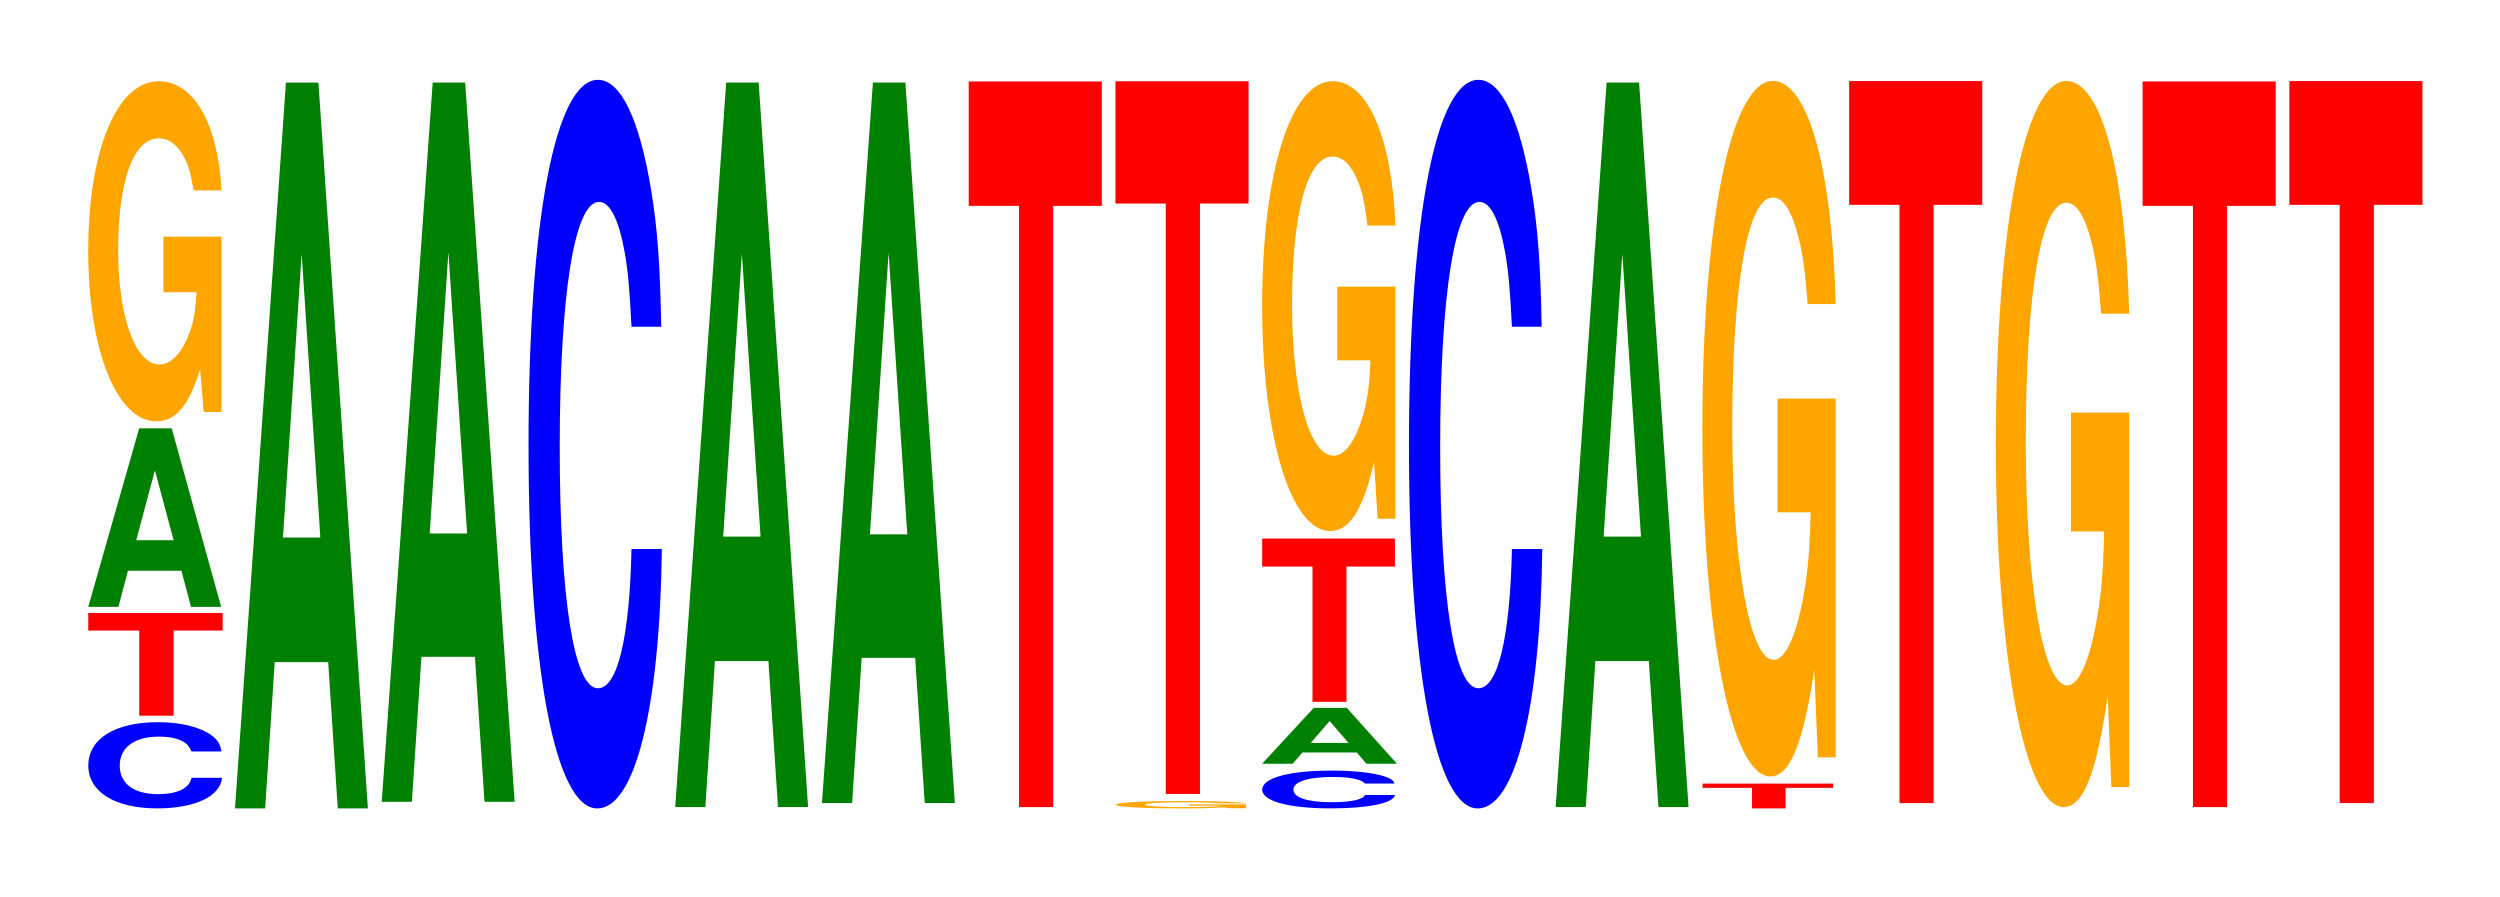
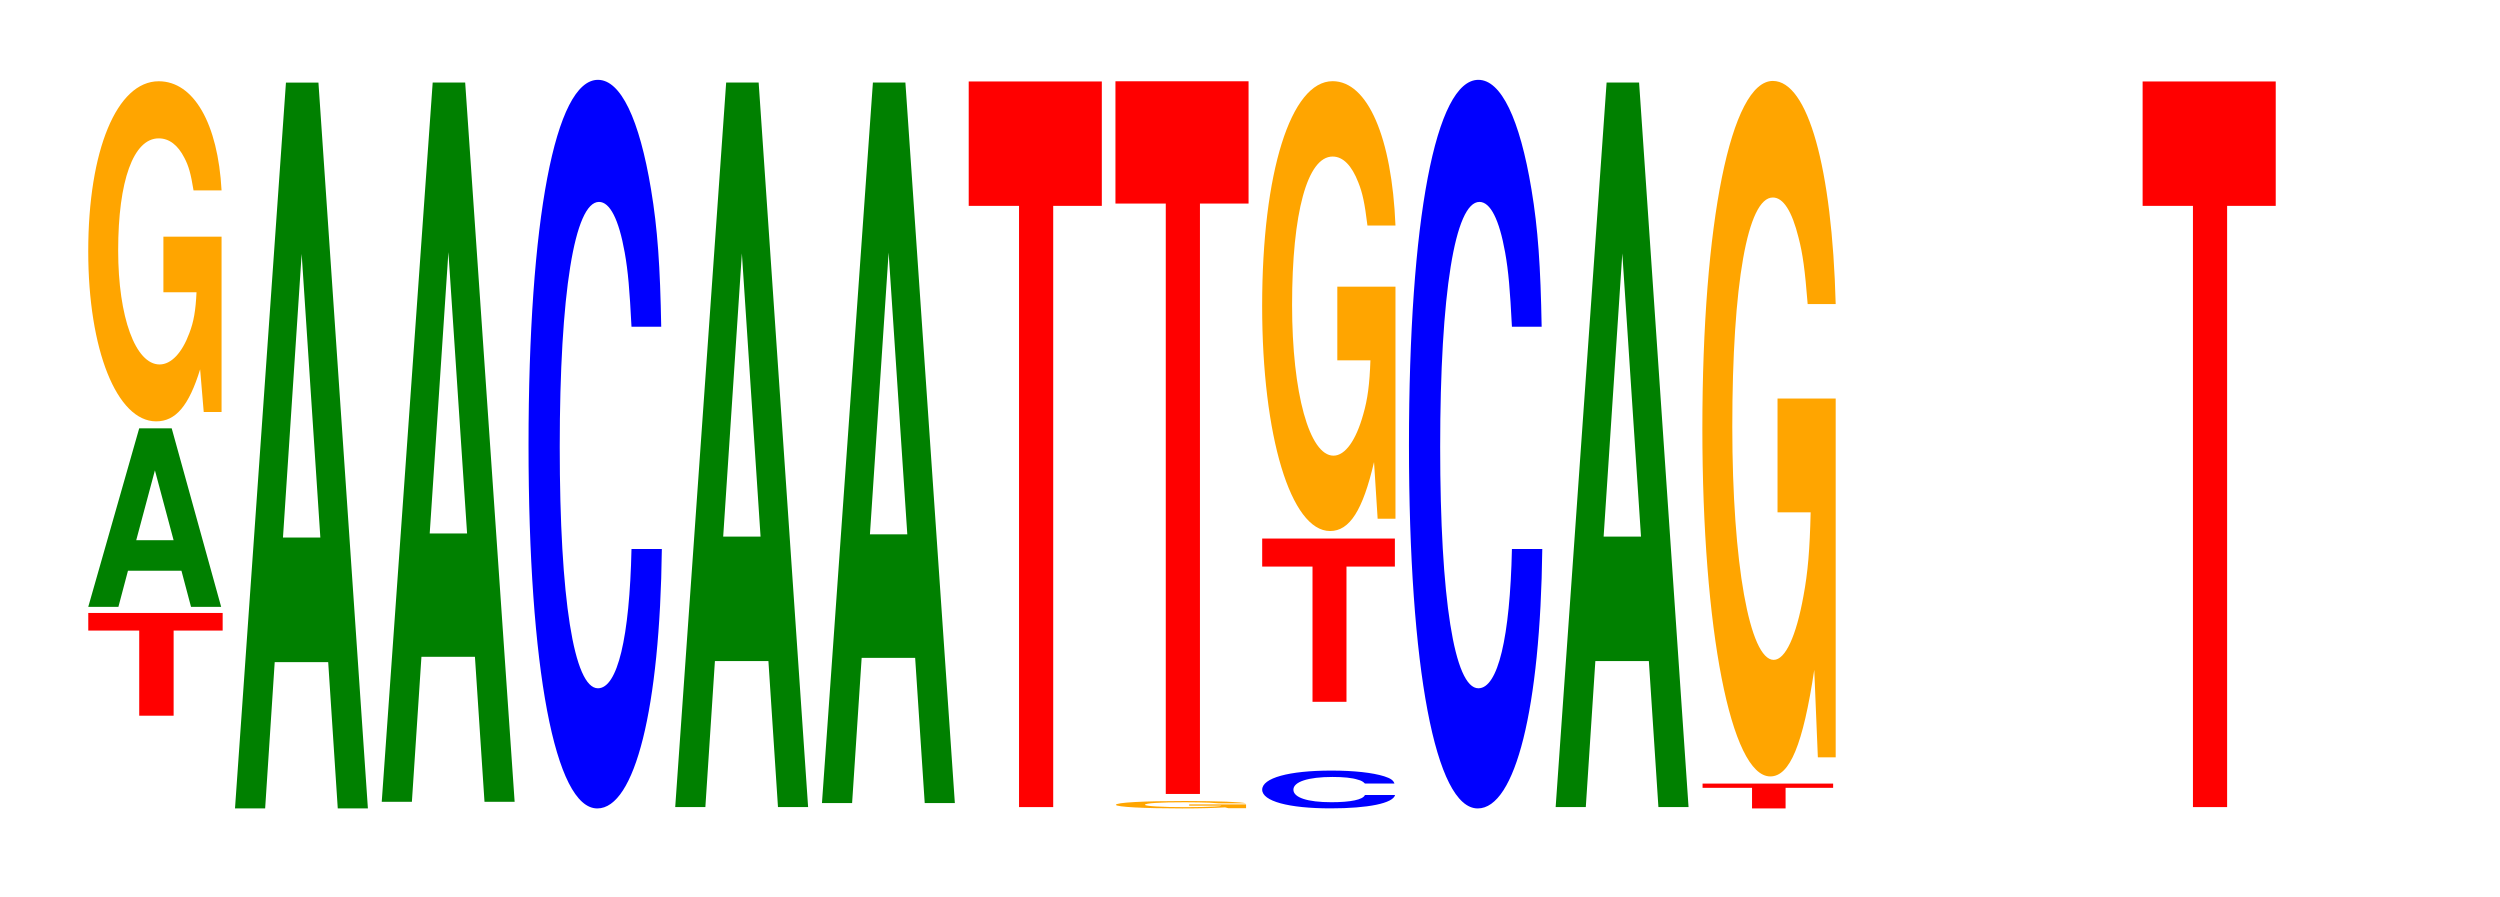
<svg xmlns="http://www.w3.org/2000/svg" xmlns:xlink="http://www.w3.org/1999/xlink" width="184pt" height="66pt" viewBox="0 0 184 66" version="1.1">
  <defs>
    <g>
      <symbol overflow="visible" id="glyph0-0">
-         <path style="stroke:none;" d="M 10.469 -4 C 10.391 -4.531 10.188 -4.859 9.719 -5.203 C 8.859 -5.812 7.469 -6.156 5.797 -6.156 C 2.641 -6.156 0.672 -4.938 0.672 -2.969 C 0.672 -1.031 2.625 0.188 5.734 0.188 C 8.516 0.188 10.375 -0.688 10.516 -2.062 L 8.266 -2.062 C 8.125 -1.297 7.234 -0.859 5.797 -0.859 C 4.016 -0.859 2.984 -1.641 2.984 -2.953 C 2.984 -4.297 4.062 -5.094 5.875 -5.094 C 6.672 -5.094 7.328 -4.953 7.766 -4.656 C 8.016 -4.484 8.125 -4.328 8.266 -4 Z M 10.469 -4 " />
-       </symbol>
+         </symbol>
      <symbol overflow="visible" id="glyph1-0">
        <path style="stroke:none;" d="M 6.516 -6.266 L 10.125 -6.266 L 10.125 -7.562 L 0.234 -7.562 L 0.234 -6.266 L 3.984 -6.266 L 3.984 0 L 6.516 0 Z M 6.516 -6.266 " />
      </symbol>
      <symbol overflow="visible" id="glyph2-0">
        <path style="stroke:none;" d="M 7.234 -2.656 L 7.938 0 L 10.156 0 L 6.516 -13.141 L 4.125 -13.141 L 0.375 0 L 2.594 0 L 3.297 -2.656 Z M 6.656 -4.906 L 3.906 -4.906 L 5.281 -10.047 Z M 6.656 -4.906 " />
      </symbol>
      <symbol overflow="visible" id="glyph3-0">
        <path style="stroke:none;" d="M 10.422 -12.844 L 6.141 -12.844 L 6.141 -8.75 L 8.578 -8.75 C 8.516 -7.406 8.375 -6.578 8.047 -5.734 C 7.516 -4.297 6.719 -3.438 5.859 -3.438 C 4.094 -3.438 2.812 -6.906 2.812 -11.828 C 2.812 -16.969 3.938 -20.078 5.797 -20.078 C 6.562 -20.078 7.203 -19.594 7.688 -18.641 C 8 -18.047 8.156 -17.5 8.359 -16.25 L 10.422 -16.25 C 10.156 -21.172 8.375 -24.281 5.797 -24.281 C 2.719 -24.281 0.609 -19.203 0.609 -11.766 C 0.609 -4.516 2.719 0.75 5.609 0.75 C 7.047 0.75 8.016 -0.391 8.844 -3.078 L 9.109 0.062 L 10.422 0.062 Z M 10.422 -12.844 " />
      </symbol>
      <symbol overflow="visible" id="glyph4-0">
        <path style="stroke:none;" d="M 7.234 -10.766 L 7.938 0 L 10.156 0 L 6.516 -53.422 L 4.125 -53.422 L 0.375 0 L 2.594 0 L 3.297 -10.766 Z M 6.656 -19.938 L 3.906 -19.938 L 5.281 -40.812 Z M 6.656 -19.938 " />
      </symbol>
      <symbol overflow="visible" id="glyph5-0">
        <path style="stroke:none;" d="M 7.234 -10.672 L 7.938 0 L 10.156 0 L 6.516 -52.938 L 4.125 -52.938 L 0.375 0 L 2.594 0 L 3.297 -10.672 Z M 6.656 -19.75 L 3.906 -19.75 L 5.281 -40.453 Z M 6.656 -19.75 " />
      </symbol>
      <symbol overflow="visible" id="glyph6-0">
        <path style="stroke:none;" d="M 10.438 -33.844 C 10.359 -38.266 10.172 -41.062 9.688 -43.953 C 8.828 -49.141 7.453 -52.016 5.781 -52.016 C 2.641 -52.016 0.672 -41.703 0.672 -25.125 C 0.672 -8.703 2.625 1.609 5.734 1.609 C 8.5 1.609 10.344 -5.75 10.484 -17.484 L 8.25 -17.484 C 8.109 -10.953 7.219 -7.234 5.781 -7.234 C 4.016 -7.234 2.969 -13.828 2.969 -25 C 2.969 -36.297 4.062 -43.031 5.859 -43.031 C 6.656 -43.031 7.312 -41.766 7.75 -39.312 C 8 -37.906 8.109 -36.578 8.25 -33.844 Z M 10.438 -33.844 " />
      </symbol>
      <symbol overflow="visible" id="glyph7-0">
        <path style="stroke:none;" d="M 7.234 -10.75 L 7.938 0 L 10.156 0 L 6.516 -53.328 L 4.125 -53.328 L 0.375 0 L 2.594 0 L 3.297 -10.75 Z M 6.656 -19.906 L 3.906 -19.906 L 5.281 -40.75 Z M 6.656 -19.906 " />
      </symbol>
      <symbol overflow="visible" id="glyph8-0">
        <path style="stroke:none;" d="M 7.234 -10.688 L 7.938 0 L 10.156 0 L 6.516 -53.031 L 4.125 -53.031 L 0.375 0 L 2.594 0 L 3.297 -10.688 Z M 6.656 -19.781 L 3.906 -19.781 L 5.281 -40.516 Z M 6.656 -19.781 " />
      </symbol>
      <symbol overflow="visible" id="glyph9-0">
        <path style="stroke:none;" d="M 6.453 -44.25 L 10.031 -44.25 L 10.031 -53.406 L 0.234 -53.406 L 0.234 -44.25 L 3.938 -44.25 L 3.938 0 L 6.453 0 Z M 6.453 -44.25 " />
      </symbol>
      <symbol overflow="visible" id="glyph10-0">
        <path style="stroke:none;" d="M 10.188 -0.281 L 6 -0.281 L 6 -0.188 L 8.375 -0.188 C 8.328 -0.156 8.188 -0.141 7.859 -0.125 C 7.344 -0.094 6.562 -0.078 5.734 -0.078 C 4 -0.078 2.75 -0.156 2.75 -0.25 C 2.75 -0.375 3.859 -0.438 5.672 -0.438 C 6.422 -0.438 7.047 -0.422 7.516 -0.406 C 7.828 -0.391 7.984 -0.375 8.172 -0.359 L 10.188 -0.359 C 9.922 -0.453 8.188 -0.531 5.656 -0.531 C 2.656 -0.531 0.609 -0.422 0.609 -0.25 C 0.609 -0.094 2.672 0.016 5.484 0.016 C 6.891 0.016 7.844 -0.016 8.641 -0.062 L 8.891 0 L 10.188 0 Z M 10.188 -0.281 " />
      </symbol>
      <symbol overflow="visible" id="glyph11-0">
        <path style="stroke:none;" d="M 6.453 -43.453 L 10.031 -43.453 L 10.031 -52.453 L 0.234 -52.453 L 0.234 -43.453 L 3.938 -43.453 L 3.938 0 L 6.453 0 Z M 6.453 -43.453 " />
      </symbol>
      <symbol overflow="visible" id="glyph12-0">
        <path style="stroke:none;" d="M 10.406 -1.75 C 10.328 -1.984 10.141 -2.125 9.656 -2.281 C 8.812 -2.547 7.438 -2.703 5.766 -2.703 C 2.625 -2.703 0.672 -2.156 0.672 -1.297 C 0.672 -0.453 2.609 0.078 5.703 0.078 C 8.469 0.078 10.312 -0.297 10.453 -0.906 L 8.234 -0.906 C 8.094 -0.562 7.188 -0.375 5.766 -0.375 C 4 -0.375 2.969 -0.719 2.969 -1.297 C 2.969 -1.875 4.047 -2.234 5.844 -2.234 C 6.641 -2.234 7.297 -2.172 7.719 -2.031 C 7.969 -1.969 8.094 -1.891 8.234 -1.75 Z M 10.406 -1.75 " />
      </symbol>
      <symbol overflow="visible" id="glyph13-0">
-         <path style="stroke:none;" d="M 7.344 -0.828 L 8.047 0 L 10.297 0 L 6.609 -4.109 L 4.172 -4.109 L 0.375 0 L 2.625 0 L 3.344 -0.828 Z M 6.734 -1.531 L 3.953 -1.531 L 5.344 -3.141 Z M 6.734 -1.531 " />
-       </symbol>
+         </symbol>
      <symbol overflow="visible" id="glyph14-0">
        <path style="stroke:none;" d="M 6.438 -9.953 L 10 -9.953 L 10 -12.016 L 0.234 -12.016 L 0.234 -9.953 L 3.938 -9.953 L 3.938 0 L 6.438 0 Z M 6.438 -9.953 " />
      </symbol>
      <symbol overflow="visible" id="glyph15-0">
        <path style="stroke:none;" d="M 10.422 -16.984 L 6.141 -16.984 L 6.141 -11.562 L 8.578 -11.562 C 8.516 -9.797 8.375 -8.703 8.047 -7.578 C 7.516 -5.672 6.719 -4.547 5.859 -4.547 C 4.094 -4.547 2.812 -9.141 2.812 -15.641 C 2.812 -22.438 3.938 -26.562 5.797 -26.562 C 6.562 -26.562 7.203 -25.906 7.688 -24.656 C 8 -23.875 8.156 -23.141 8.359 -21.484 L 10.422 -21.484 C 10.156 -27.984 8.375 -32.109 5.797 -32.109 C 2.719 -32.109 0.609 -25.391 0.609 -15.562 C 0.609 -5.984 2.719 1 5.609 1 C 7.047 1 8.016 -0.516 8.844 -4.078 L 9.109 0.094 L 10.422 0.094 Z M 10.422 -16.984 " />
      </symbol>
      <symbol overflow="visible" id="glyph16-0">
        <path style="stroke:none;" d="M 6.344 -1.516 L 9.844 -1.516 L 9.844 -1.828 L 0.234 -1.828 L 0.234 -1.516 L 3.875 -1.516 L 3.875 0 L 6.344 0 Z M 6.344 -1.516 " />
      </symbol>
      <symbol overflow="visible" id="glyph17-0">
        <path style="stroke:none;" d="M 10.422 -26.266 L 6.141 -26.266 L 6.141 -17.891 L 8.578 -17.891 C 8.516 -15.141 8.375 -13.469 8.047 -11.719 C 7.516 -8.781 6.719 -7.031 5.859 -7.031 C 4.094 -7.031 2.812 -14.141 2.812 -24.188 C 2.812 -34.703 3.938 -41.062 5.797 -41.062 C 6.562 -41.062 7.203 -40.062 7.688 -38.109 C 8 -36.906 8.156 -35.766 8.359 -33.219 L 10.422 -33.219 C 10.156 -43.266 8.375 -49.641 5.797 -49.641 C 2.719 -49.641 0.609 -39.25 0.609 -24.047 C 0.609 -9.25 2.719 1.547 5.609 1.547 C 7.047 1.547 8.016 -0.797 8.844 -6.297 L 9.109 0.141 L 10.422 0.141 Z M 10.422 -26.266 " />
      </symbol>
      <symbol overflow="visible" id="glyph18-0">
-         <path style="stroke:none;" d="M 6.453 -44.031 L 10.031 -44.031 L 10.031 -53.141 L 0.234 -53.141 L 0.234 -44.031 L 3.938 -44.031 L 3.938 0 L 6.453 0 Z M 6.453 -44.031 " />
-       </symbol>
+         </symbol>
      <symbol overflow="visible" id="glyph19-0">
-         <path style="stroke:none;" d="M 10.422 -27.422 L 6.141 -27.422 L 6.141 -18.672 L 8.578 -18.672 C 8.516 -15.812 8.375 -14.062 8.047 -12.234 C 7.516 -9.156 6.719 -7.344 5.859 -7.344 C 4.094 -7.344 2.812 -14.766 2.812 -25.25 C 2.812 -36.234 3.938 -42.875 5.797 -42.875 C 6.562 -42.875 7.203 -41.828 7.688 -39.797 C 8 -38.547 8.156 -37.359 8.359 -34.703 L 10.422 -34.703 C 10.156 -45.188 8.375 -51.828 5.797 -51.828 C 2.719 -51.828 0.609 -41 0.609 -25.109 C 0.609 -9.656 2.719 1.609 5.609 1.609 C 7.047 1.609 8.016 -0.844 8.844 -6.578 L 9.109 0.141 L 10.422 0.141 Z M 10.422 -27.422 " />
-       </symbol>
+         </symbol>
    </g>
  </defs>
  <g id="surface1">
    <g style="fill:rgb(0%,0%,100%);fill-opacity:1;">
      <use xlink:href="#glyph0-0" x="5.828" y="59.309" />
    </g>
    <g style="fill:rgb(100%,0%,0%);fill-opacity:1;">
      <use xlink:href="#glyph1-0" x="6.263" y="52.676" />
    </g>
    <g style="fill:rgb(0%,50.194%,0%);fill-opacity:1;">
      <use xlink:href="#glyph2-0" x="6.121" y="44.664" />
    </g>
    <g style="fill:rgb(100%,64.647%,0%);fill-opacity:1;">
      <use xlink:href="#glyph3-0" x="5.885" y="30.262" />
    </g>
    <g style="fill:rgb(0%,50.194%,0%);fill-opacity:1;">
      <use xlink:href="#glyph4-0" x="16.921" y="59.5" />
    </g>
    <g style="fill:rgb(0%,50.194%,0%);fill-opacity:1;">
      <use xlink:href="#glyph5-0" x="27.721" y="59.011" />
    </g>
    <g style="fill:rgb(0%,0%,100%);fill-opacity:1;">
      <use xlink:href="#glyph6-0" x="38.228" y="57.892" />
    </g>
    <g style="fill:rgb(0%,50.194%,0%);fill-opacity:1;">
      <use xlink:href="#glyph7-0" x="49.321" y="59.402" />
    </g>
    <g style="fill:rgb(0%,50.194%,0%);fill-opacity:1;">
      <use xlink:href="#glyph8-0" x="60.121" y="59.107" />
    </g>
    <g style="fill:rgb(100%,0%,0%);fill-opacity:1;">
      <use xlink:href="#glyph9-0" x="71.063" y="59.402" />
    </g>
    <g style="fill:rgb(100%,64.647%,0%);fill-opacity:1;">
      <use xlink:href="#glyph10-0" x="81.522" y="59.485" />
    </g>
    <g style="fill:rgb(100%,0%,0%);fill-opacity:1;">
      <use xlink:href="#glyph11-0" x="81.863" y="58.435" />
    </g>
    <g style="fill:rgb(0%,0%,100%);fill-opacity:1;">
      <use xlink:href="#glyph12-0" x="92.225" y="59.418" />
    </g>
    <g style="fill:rgb(0%,50.194%,0%);fill-opacity:1;">
      <use xlink:href="#glyph13-0" x="92.517" y="56.21" />
    </g>
    <g style="fill:rgb(100%,0%,0%);fill-opacity:1;">
      <use xlink:href="#glyph14-0" x="92.663" y="51.653" />
    </g>
    <g style="fill:rgb(100%,64.647%,0%);fill-opacity:1;">
      <use xlink:href="#glyph15-0" x="92.285" y="38.084" />
    </g>
    <g style="fill:rgb(0%,0%,100%);fill-opacity:1;">
      <use xlink:href="#glyph6-0" x="103.028" y="57.892" />
    </g>
    <g style="fill:rgb(0%,50.194%,0%);fill-opacity:1;">
      <use xlink:href="#glyph7-0" x="114.121" y="59.402" />
    </g>
    <g style="fill:rgb(100%,0%,0%);fill-opacity:1;">
      <use xlink:href="#glyph16-0" x="125.075" y="59.5" />
    </g>
    <g style="fill:rgb(100%,64.647%,0%);fill-opacity:1;">
      <use xlink:href="#glyph17-0" x="124.685" y="55.598" />
    </g>
    <g style="fill:rgb(100%,0%,0%);fill-opacity:1;">
      <use xlink:href="#glyph18-0" x="135.863" y="59.107" />
    </g>
    <g style="fill:rgb(100%,64.647%,0%);fill-opacity:1;">
      <use xlink:href="#glyph19-0" x="146.285" y="57.789" />
    </g>
    <g style="fill:rgb(100%,0%,0%);fill-opacity:1;">
      <use xlink:href="#glyph9-0" x="157.463" y="59.402" />
    </g>
    <g style="fill:rgb(100%,0%,0%);fill-opacity:1;">
      <use xlink:href="#glyph18-0" x="168.263" y="59.107" />
    </g>
  </g>
</svg>